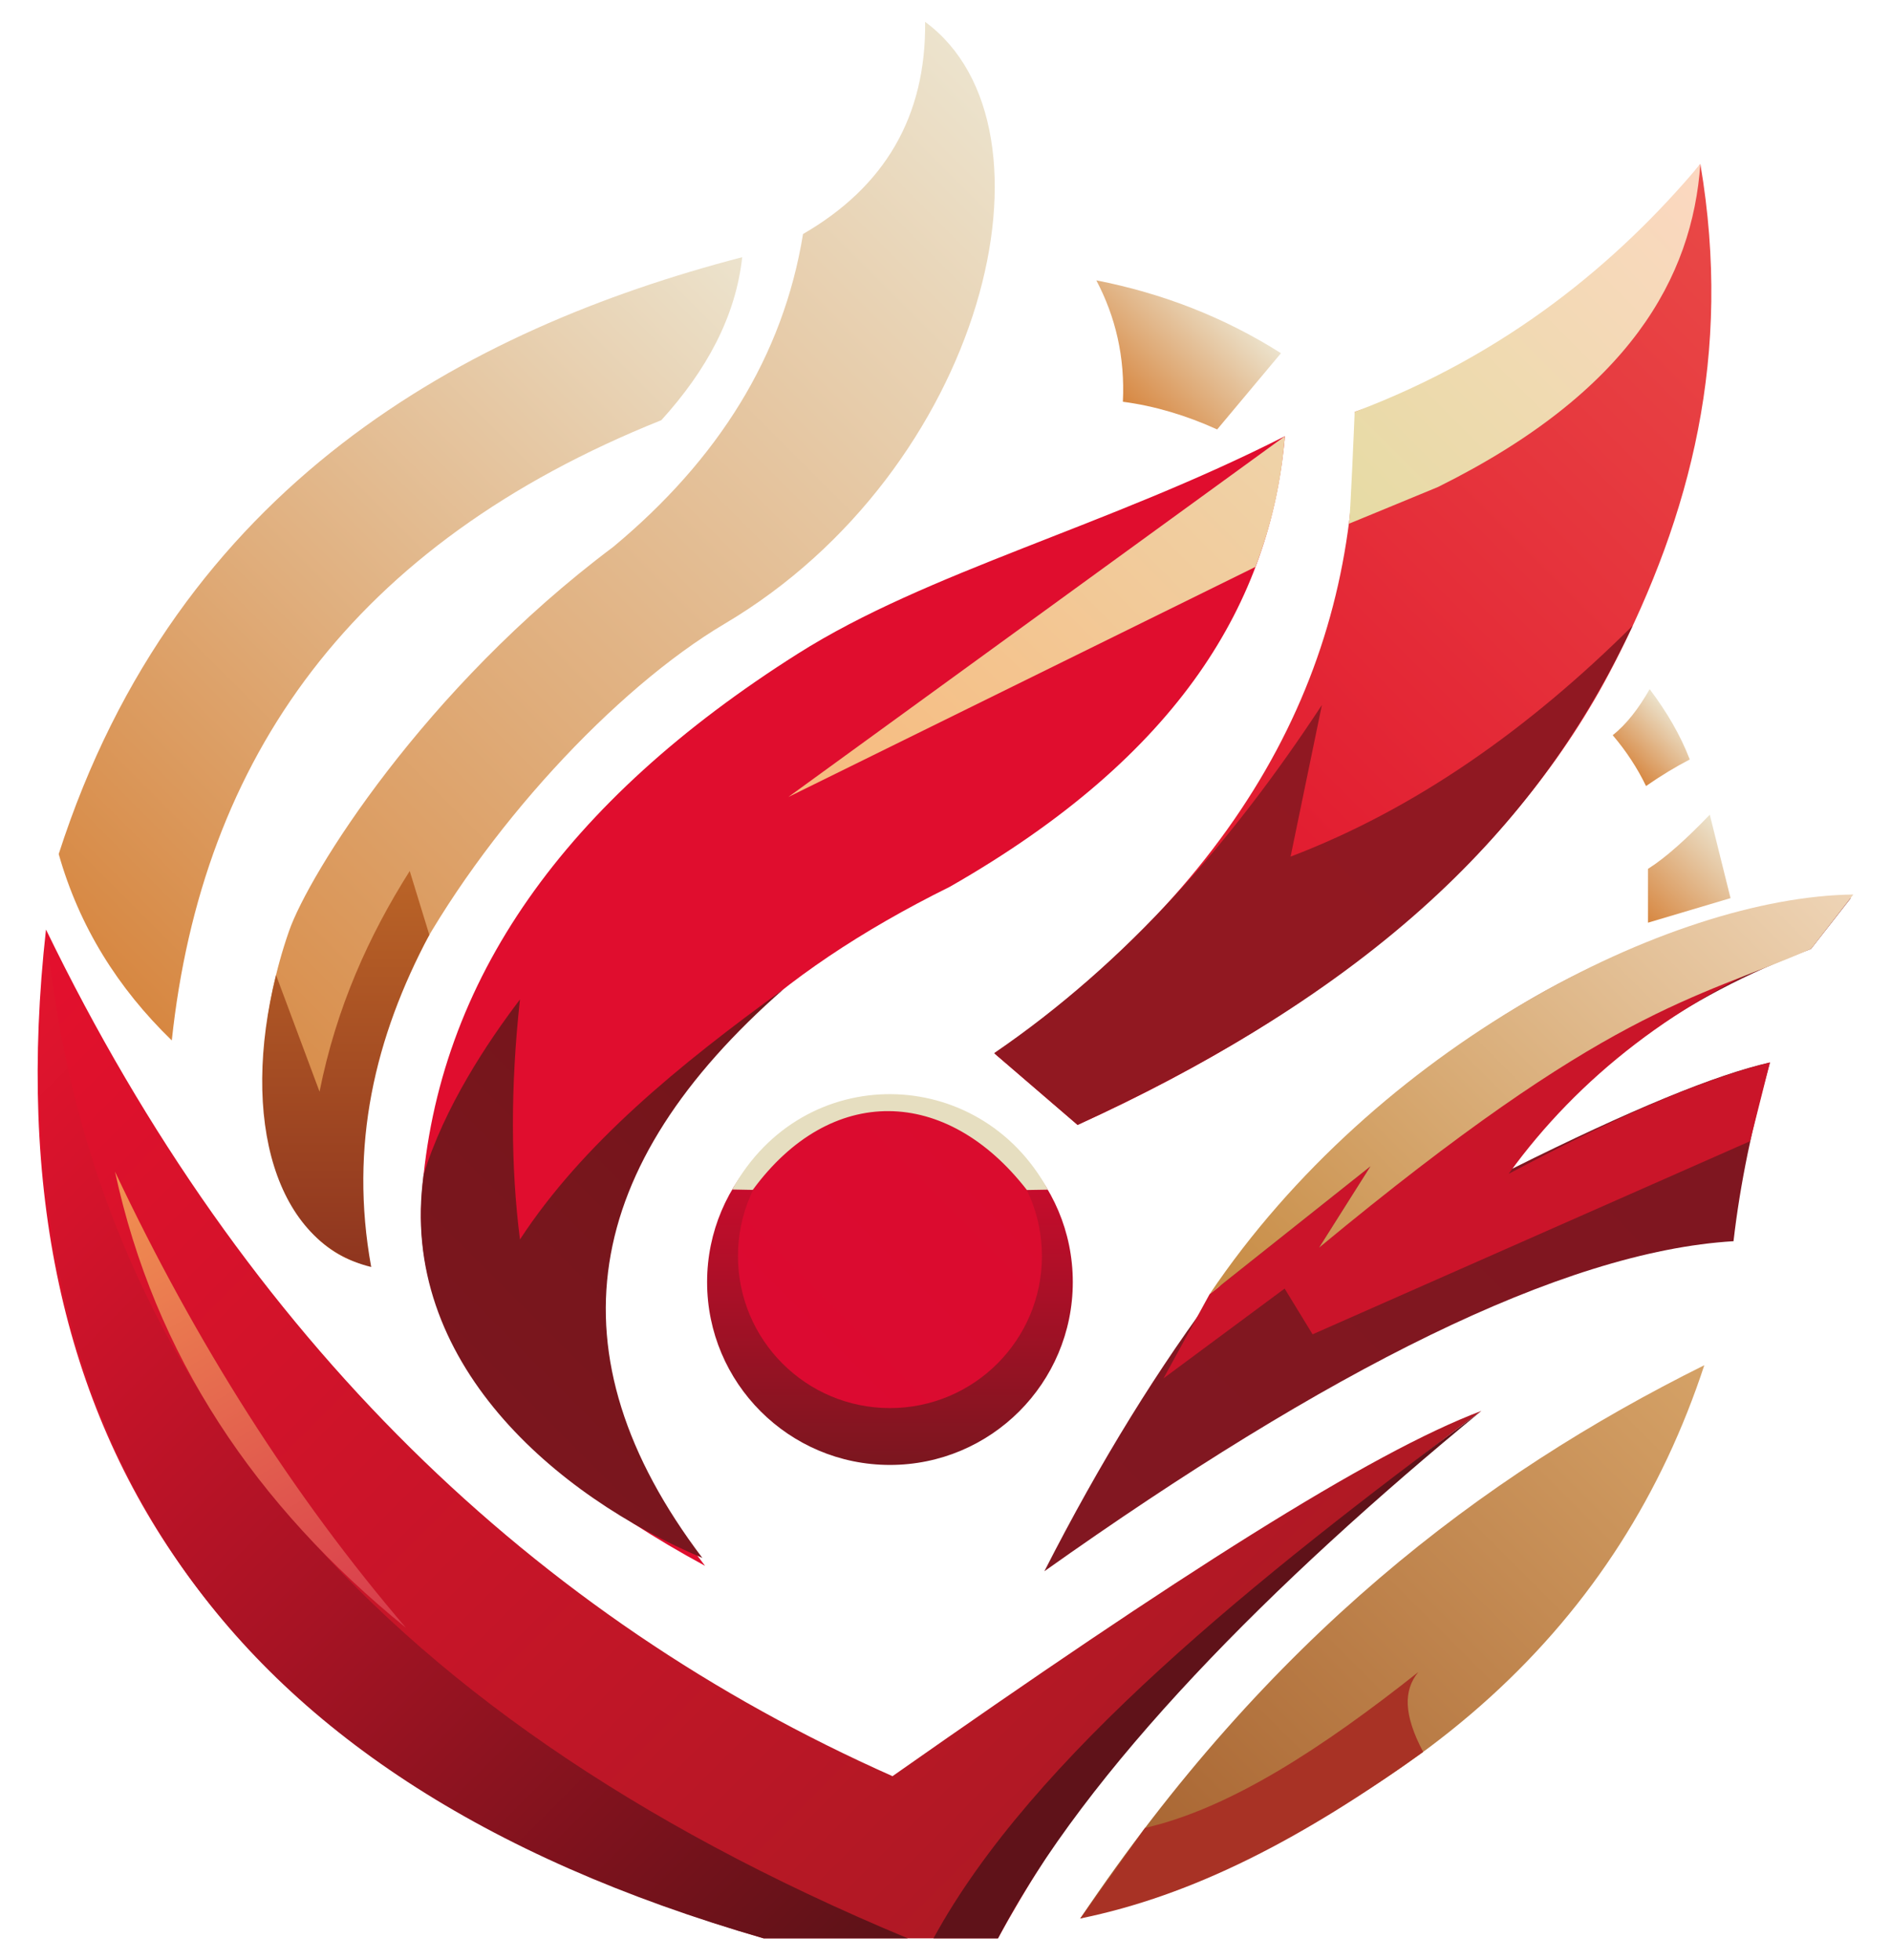
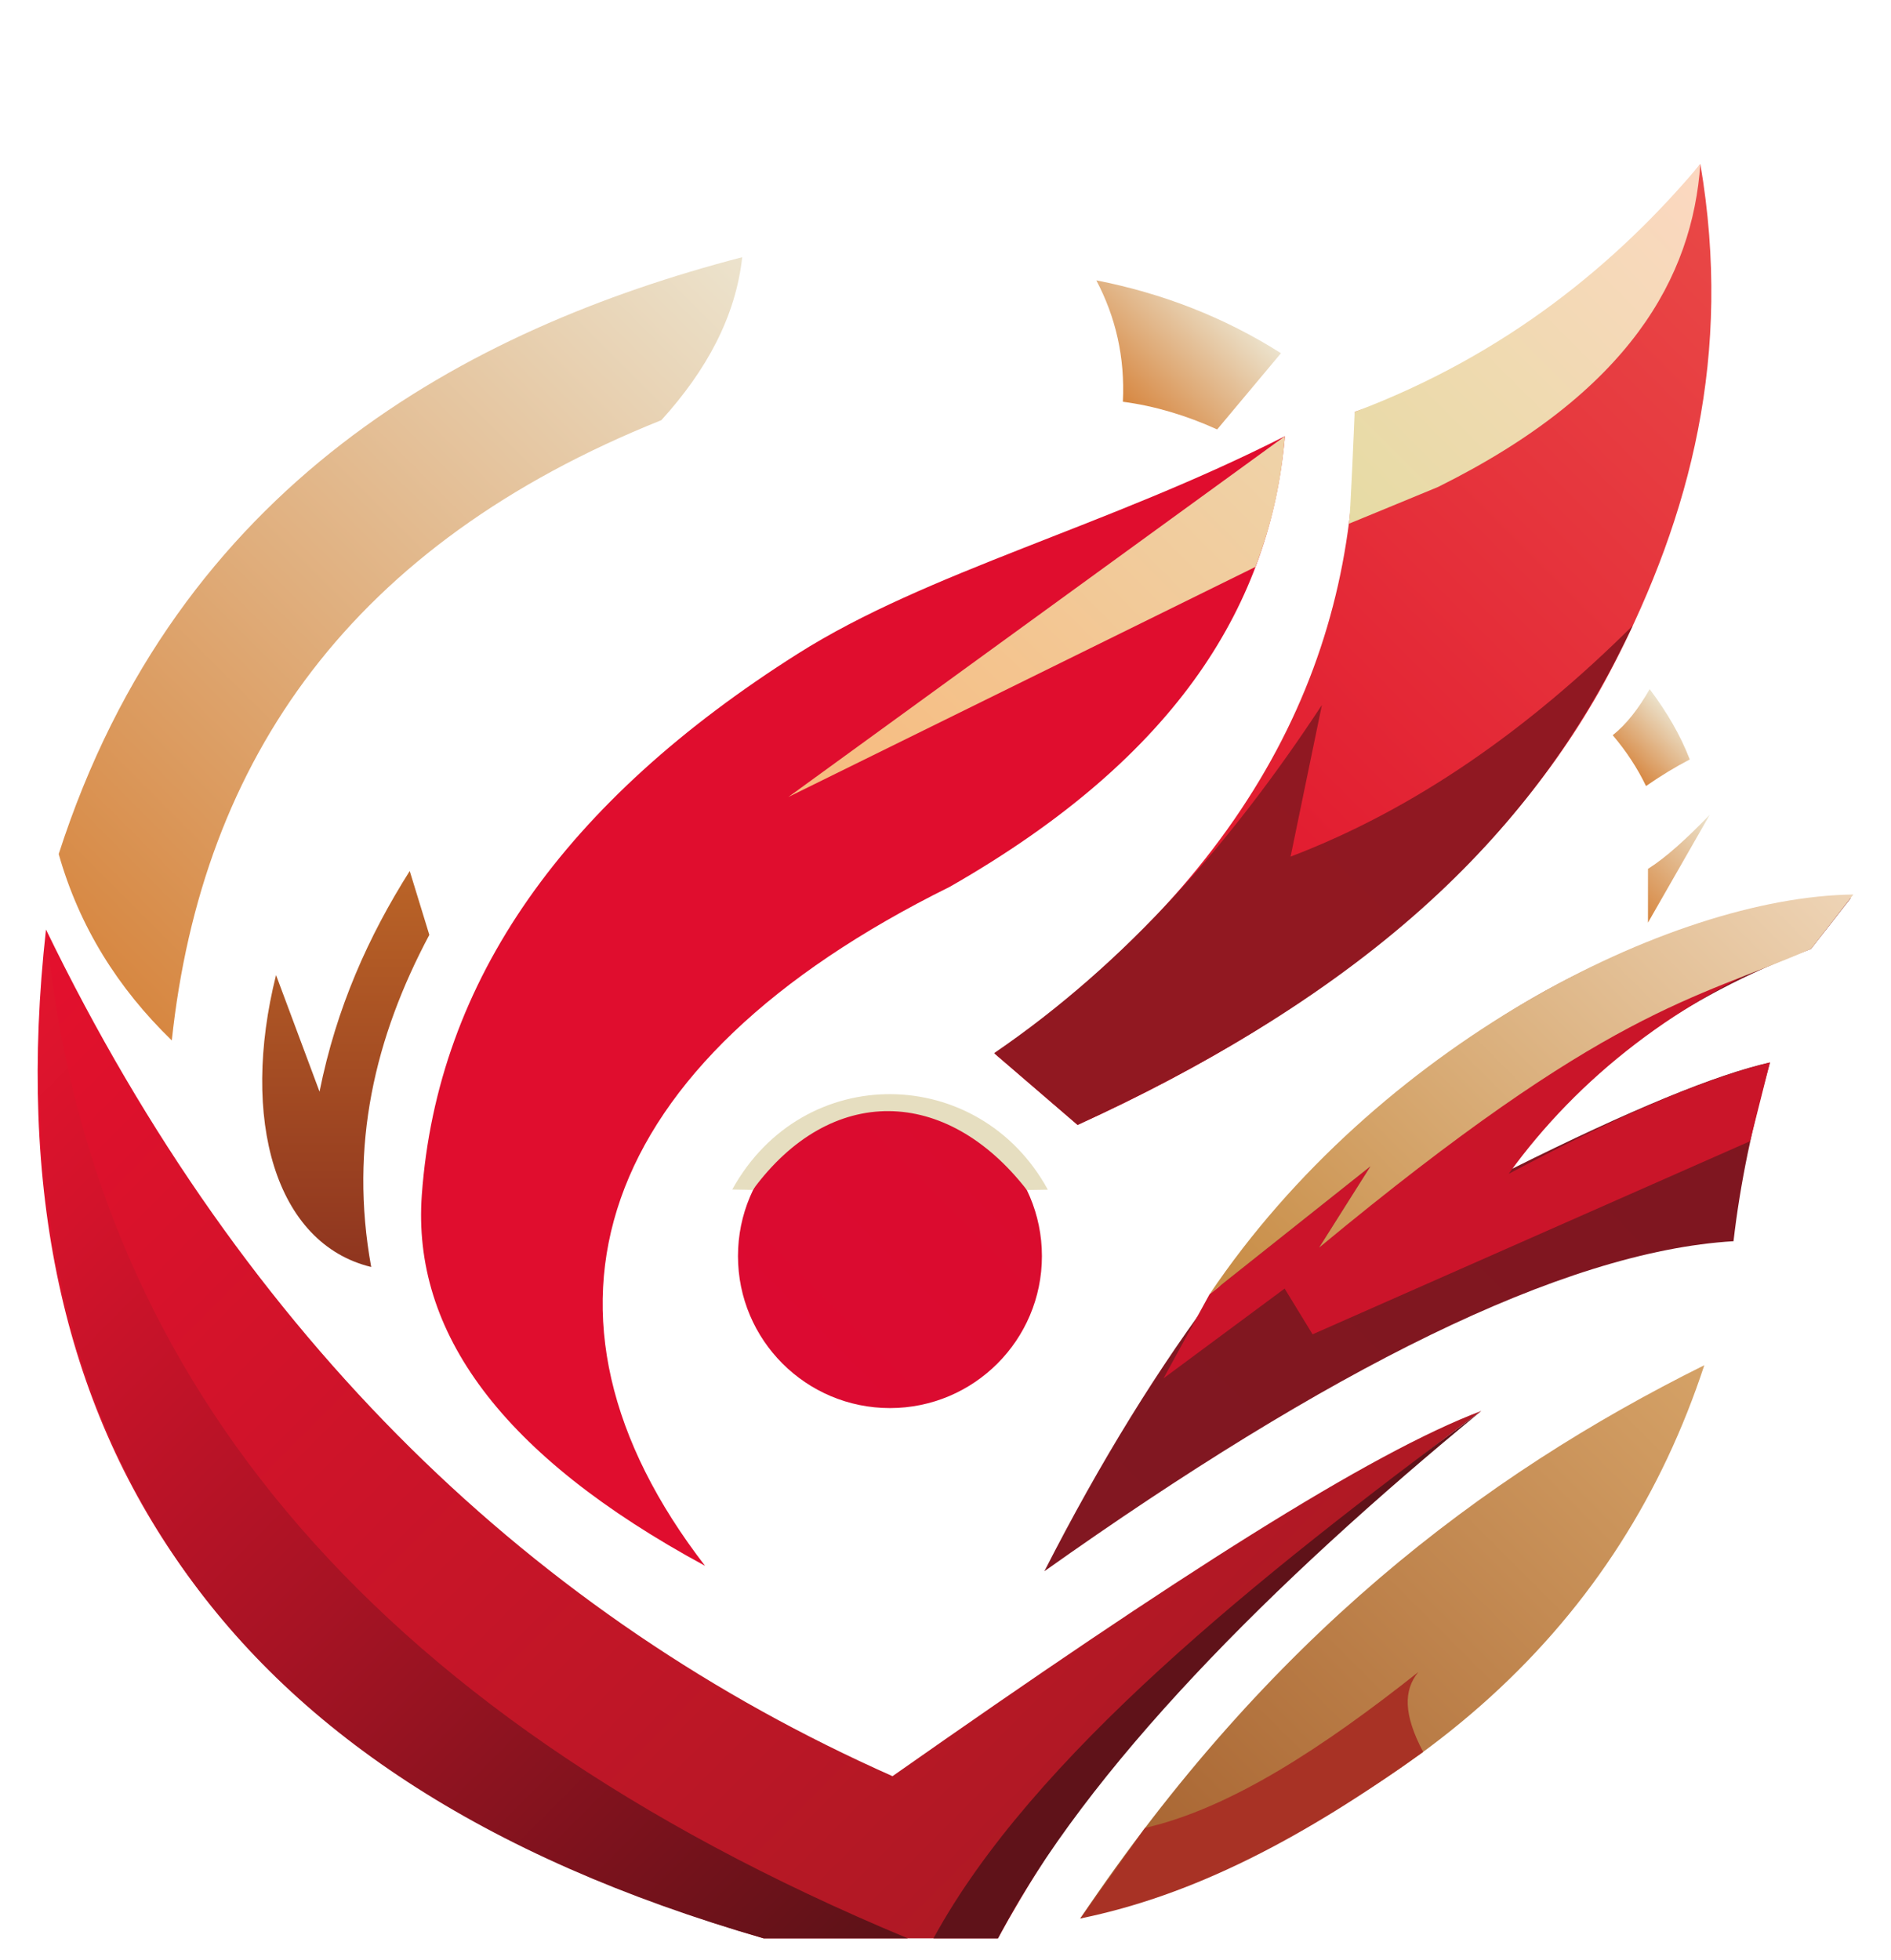
<svg xmlns="http://www.w3.org/2000/svg" xmlns:xlink="http://www.w3.org/1999/xlink" id="Capa_2" data-name="Capa 2" viewBox="0 0 590.43 612">
  <defs>
    <style>
      .cls-1 {
        fill: url(#Degradado_sin_nombre_10-4);
      }

      .cls-1, .cls-2, .cls-3, .cls-4, .cls-5, .cls-6, .cls-7, .cls-8, .cls-9, .cls-10, .cls-11, .cls-12, .cls-13, .cls-14, .cls-15, .cls-16, .cls-17, .cls-18, .cls-19, .cls-20, .cls-21, .cls-22, .cls-23, .cls-24 {
        stroke-width: 0px;
      }

      .cls-2 {
        fill: url(#Degradado_sin_nombre_10-3);
      }

      .cls-3 {
        fill: url(#Degradado_sin_nombre_126);
      }

      .cls-4 {
        fill: url(#Degradado_sin_nombre_123);
      }

      .cls-5 {
        fill: url(#Degradado_sin_nombre_69);
      }

      .cls-6 {
        fill: url(#Degradado_sin_nombre_10-5);
      }

      .cls-7 {
        fill: url(#Degradado_sin_nombre_116);
      }

      .cls-8 {
        fill: url(#Degradado_sin_nombre_10-2);
      }

      .cls-9 {
        fill: #a83225;
      }

      .cls-10 {
        fill: url(#Degradado_sin_nombre_96);
      }

      .cls-11 {
        fill: url(#Degradado_sin_nombre_103);
      }

      .cls-12 {
        fill: url(#Degradado_sin_nombre_113);
      }

      .cls-13 {
        fill: url(#Degradado_sin_nombre_88);
      }

      .cls-14 {
        fill: url(#Degradado_sin_nombre_119);
      }

      .cls-15 {
        fill: url(#Degradado_sin_nombre_91);
      }

      .cls-16 {
        fill: url(#Degradado_sin_nombre_85);
      }

      .cls-17 {
        fill: url(#Degradado_sin_nombre_75);
      }

      .cls-18 {
        fill: url(#Degradado_sin_nombre_42);
      }

      .cls-19 {
        fill: url(#Degradado_sin_nombre_83);
      }

      .cls-20 {
        fill: url(#Degradado_sin_nombre_130);
      }

      .cls-21 {
        fill: url(#Degradado_sin_nombre_10);
      }

      .cls-22 {
        fill: url(#Degradado_sin_nombre_109);
      }

      .cls-23 {
        fill: url(#Degradado_sin_nombre_54);
      }

      .cls-24 {
        fill: url(#Degradado_sin_nombre_25);
      }
    </style>
    <linearGradient id="Degradado_sin_nombre_10" data-name="Degradado sin nombre 10" x1="19.58" y1="290.8" x2="230.9" y2="79.47" gradientUnits="userSpaceOnUse">
      <stop offset="0" stop-color="#d78741" />
      <stop offset="1" stop-color="#ece3cd" />
    </linearGradient>
    <linearGradient id="Degradado_sin_nombre_10-2" data-name="Degradado sin nombre 10" x1="57.83" y1="345.34" x2="342.96" y2="60.21" xlink:href="#Degradado_sin_nombre_10" />
    <linearGradient id="Degradado_sin_nombre_119" data-name="Degradado sin nombre 119" x1="107.96" y1="395.56" x2="107.96" y2="271.93" gradientUnits="userSpaceOnUse">
      <stop offset="0" stop-color="#8f351f" />
      <stop offset="1" stop-color="#ba6427" />
    </linearGradient>
    <linearGradient id="Degradado_sin_nombre_10-3" data-name="Degradado sin nombre 10" x1="348.57" y1="123.4" x2="380.83" y2="91.14" xlink:href="#Degradado_sin_nombre_10" />
    <linearGradient id="Degradado_sin_nombre_109" data-name="Degradado sin nombre 109" x1="310.7" y1="329.09" x2="559.74" y2="80.05" gradientUnits="userSpaceOnUse">
      <stop offset="0" stop-color="#df0926" />
      <stop offset="1" stop-color="#e94947" />
    </linearGradient>
    <linearGradient id="Degradado_sin_nombre_113" data-name="Degradado sin nombre 113" x1="420.95" y1="163.31" x2="531.98" y2="52.28" gradientUnits="userSpaceOnUse">
      <stop offset="0" stop-color="#e6dba4" />
      <stop offset="1" stop-color="#fcd8c1" />
    </linearGradient>
    <linearGradient id="Degradado_sin_nombre_116" data-name="Degradado sin nombre 116" x1="331.09" y1="349.48" x2="497.54" y2="183.03" gradientUnits="userSpaceOnUse">
      <stop offset="0" stop-color="#911821" />
      <stop offset="1" stop-color="#901822" />
    </linearGradient>
    <linearGradient id="Degradado_sin_nombre_10-4" data-name="Degradado sin nombre 10" x1="508.01" y1="239.47" x2="523.7" y2="223.78" xlink:href="#Degradado_sin_nombre_10" />
    <linearGradient id="Degradado_sin_nombre_10-5" data-name="Degradado sin nombre 10" x1="514.88" y1="288.39" x2="541.39" y2="261.88" xlink:href="#Degradado_sin_nombre_10" />
    <linearGradient id="Degradado_sin_nombre_91" data-name="Degradado sin nombre 91" x1="344.13" y1="508.58" x2="575.1" y2="277.61" gradientUnits="userSpaceOnUse">
      <stop offset="0" stop-color="#821721" />
      <stop offset="1" stop-color="#7e161f" />
    </linearGradient>
    <linearGradient id="Degradado_sin_nombre_96" data-name="Degradado sin nombre 96" x1="387.59" y1="454.63" x2="555.51" y2="286.71" gradientUnits="userSpaceOnUse">
      <stop offset="0" stop-color="#cb142a" />
      <stop offset="1" stop-color="#ca1529" />
    </linearGradient>
    <linearGradient id="Degradado_sin_nombre_103" data-name="Degradado sin nombre 103" x1="395.89" y1="422.21" x2="558.75" y2="259.34" gradientUnits="userSpaceOnUse">
      <stop offset="0" stop-color="#c78b43" />
      <stop offset="1" stop-color="#eed4b6" />
    </linearGradient>
    <linearGradient id="Degradado_sin_nombre_83" data-name="Degradado sin nombre 83" x1="144.95" y1="429.94" x2="419.95" y2="154.94" gradientUnits="userSpaceOnUse">
      <stop offset="0" stop-color="#e00d2e" />
      <stop offset="1" stop-color="#e00d2e" />
    </linearGradient>
    <linearGradient id="Degradado_sin_nombre_85" data-name="Degradado sin nombre 85" x1="151.89" y1="438.16" x2="262.99" y2="327.06" gradientUnits="userSpaceOnUse">
      <stop offset="0" stop-color="#7b161e" />
      <stop offset="1" stop-color="#73151a" />
    </linearGradient>
    <linearGradient id="Degradado_sin_nombre_88" data-name="Degradado sin nombre 88" x1="264.64" y1="267.34" x2="398.49" y2="133.48" gradientUnits="userSpaceOnUse">
      <stop offset="0" stop-color="#f7ba7d" />
      <stop offset="1" stop-color="#efd3a9" />
    </linearGradient>
    <linearGradient id="Degradado_sin_nombre_69" data-name="Degradado sin nombre 69" x1="354.6" y1="562.16" x2="48.5" y2="256.07" gradientUnits="userSpaceOnUse">
      <stop offset="0" stop-color="#ae1924" />
      <stop offset="1" stop-color="#e4102d" />
    </linearGradient>
    <linearGradient id="Degradado_sin_nombre_75" data-name="Degradado sin nombre 75" x1="265.94" y1="622.7" x2="-25.91" y2="330.84" gradientUnits="userSpaceOnUse">
      <stop offset="0" stop-color="#5c1218" />
      <stop offset=".03" stop-color="#601218" />
      <stop offset=".49" stop-color="#a71324" />
      <stop offset=".83" stop-color="#d3132b" />
      <stop offset="1" stop-color="#e4142e" />
    </linearGradient>
    <linearGradient id="Degradado_sin_nombre_42" data-name="Degradado sin nombre 42" x1="118.57" y1="512.93" x2="34.2" y2="366.8" gradientUnits="userSpaceOnUse">
      <stop offset="0" stop-color="#d83a4c" />
      <stop offset="1" stop-color="#f19251" />
    </linearGradient>
    <linearGradient id="Degradado_sin_nombre_54" data-name="Degradado sin nombre 54" x1="292.96" y1="606.68" x2="460.84" y2="438.8" gradientUnits="userSpaceOnUse">
      <stop offset="0" stop-color="#5f1219" />
      <stop offset="1" stop-color="#5f1219" />
    </linearGradient>
    <linearGradient id="Degradado_sin_nombre_25" data-name="Degradado sin nombre 25" x1="348.39" y1="610.07" x2="532.18" y2="426.28" gradientUnits="userSpaceOnUse">
      <stop offset="0" stop-color="#a35e2c" />
      <stop offset="1" stop-color="#d5a267" />
    </linearGradient>
    <linearGradient id="Degradado_sin_nombre_123" data-name="Degradado sin nombre 123" x1="277.87" y1="457.37" x2="277.87" y2="343.18" gradientUnits="userSpaceOnUse">
      <stop offset="0" stop-color="#7b161f" />
      <stop offset="1" stop-color="#de0930" />
    </linearGradient>
    <linearGradient id="Degradado_sin_nombre_126" data-name="Degradado sin nombre 126" x1="244.32" y1="425.72" x2="311.43" y2="358.61" gradientUnits="userSpaceOnUse">
      <stop offset="0" stop-color="#dc0a31" />
      <stop offset="1" stop-color="#da0c2e" />
    </linearGradient>
    <linearGradient id="Degradado_sin_nombre_130" data-name="Degradado sin nombre 130" x1="252.41" y1="395.16" x2="303.38" y2="344.2" gradientUnits="userSpaceOnUse">
      <stop offset="0" stop-color="#e6dec0" />
      <stop offset="1" stop-color="#e6dec0" />
    </linearGradient>
  </defs>
  <path class="cls-21" d="M53.63,324.82c-16.82-16.29-28.88-35.51-35.3-58.18,37.14-115.46,127.38-163.94,213.41-186.34-2.03,18.5-11.1,35.3-25.25,50.88-96.46,38.65-143.44,105.48-152.85,193.64Z" />
-   <path class="cls-8" d="M115.51,395.16c-30.82-5.55-42.43-55.31-25.25-104.52,6.14-17.6,41.92-75.48,101.23-119.91,32.7-27.21,53.05-59.52,59.24-97.67,25.53-14.76,38.45-36.72,38.12-66.24,44.99,33.13,18.25,140.07-62.54,187.89-34.37,20.34-75.43,64.67-98.28,107.89-19.76,37.37-15.29,80.88-12.52,92.56Z" />
  <path class="cls-14" d="M86.19,304.42l13.58,36.4c5.24-26.23,15.34-48.63,28.16-68.89l6.12,19.94c-16.97,31.87-25.05,65.69-18.15,103.69-30.01-7.28-40.95-46.18-29.71-91.14Z" />
  <path class="cls-2" d="M342.31,87.53c5.98,11.34,8.97,23.88,8.29,37.9,9.9,1.3,19.71,4.23,29.44,8.64l19.92-23.8c-17.85-11.31-37.13-18.72-57.65-22.74Z" />
  <g>
    <path class="cls-22" d="M310.67,329.05c82.99-59.01,113.92-126.94,112.3-200.45,47.15-15.49,81.44-42.84,107.94-77.39,10.12,59.61-3.1,109.57-26.99,156.14-30.75,59.95-88.48,108.04-167.46,143.85l-25.78-22.15Z" />
    <path class="cls-12" d="M422.97,128.6s-1.41,34.64-1.81,34.91c-.12.08,27.81-11.46,27.81-11.46,59.97-29.76,79.46-65.58,81.93-100.84-25.98,30.96-60.59,59.56-107.94,77.39Z" />
    <path class="cls-7" d="M310.4,328.79c41.7-28.48,74.39-66.16,102.34-108.69l-9.78,47.34c38.84-14.79,74.31-39.79,106.85-72.14-26.34,55.84-71.12,109.03-173.36,155.9l-26.05-22.41Z" />
  </g>
  <path class="cls-1" d="M503.53,229.53c4.33-3.4,8.12-8.36,11.55-14.37,5.35,7.09,9.62,14.39,12.52,21.95-4.23,2.19-8.76,4.9-13.66,8.29-2.7-5.62-6.18-10.9-10.4-15.87Z" />
-   <path class="cls-6" d="M514.55,288.06v-16.79c5.54-3.49,12.09-9.42,19.3-16.92l6.48,26.05-25.78,7.67Z" />
+   <path class="cls-6" d="M514.55,288.06v-16.79c5.54-3.49,12.09-9.42,19.3-16.92Z" />
  <g>
    <path class="cls-15" d="M326.09,490.54c69.91-137.08,154.88-202.15,251.79-210.14l-12.43,15.87c-39.92,15.01-71.59,37.42-93.39,68.67,37.08-18.51,63.75-29.46,80.57-33.23-5.38,19.12-9.3,37.76-11.37,55.8-53.62,3.22-127.07,40.53-215.17,103.04Z" />
    <path class="cls-10" d="M377.7,404.02l50.2-39.89-16.04,25.39c66.22-56.56,113.01-81.19,152.54-93.92-40.9,16.66-71.48,40.67-93.35,70.87,31.48-16.68,59.1-29.22,81.58-34.77l-6.21,24.59-136.59,60.29-8.73-14.28-37.82,28.03,14.41-26.31Z" />
    <path class="cls-11" d="M377.7,404.02c52.09-77.43,143.64-124.04,200.98-124.75l-13.22,16.99c-37.03,16.11-63.1,18.3-153.6,93.26l16.04-25.39-50.2,39.89Z" />
  </g>
  <g>
    <path class="cls-19" d="M220.14,488.86c-63.81-34.55-91.5-73.14-88.44-115.74,4.83-67.19,44.85-123.12,117.37-169.01,40.65-25.73,96.24-39.54,152.12-67.93-4.54,51.47-32.41,99.42-104.63,140.68-111.66,55.25-136.89,133.63-76.42,212Z" />
-     <path class="cls-16" d="M132.26,366.77c6.39-20.98,19.95-41.43,30.09-54.73-2.99,27.37-2.88,52.26,0,74.93,19.44-29.77,49.58-54.44,82.36-78.19-62.99,55.11-73.78,113.72-25.41,177.62-45.46-19.23-95.16-61.09-87.04-119.62Z" />
    <path class="cls-13" d="M401.19,136.18l-155.05,112.65,145.84-71.84c5.23-13.51,8.11-27.12,9.21-40.81Z" />
  </g>
  <g>
    <path class="cls-5" d="M14.36,290.21c62.36,128.57,152.96,214.87,264.31,264.32,89-62.51,149.11-100.94,183.87-114.04-62.86,46.03-115.22,99.49-150.95,164.68h-73.14C72.41,556.26-3.7,452.14,14.36,290.21Z" />
    <path class="cls-17" d="M14.49,290.44C-.46,444.4,62.77,554.59,238.45,605.17h45.01C111.92,533.7,27.38,426.13,14.49,290.44Z" />
-     <path class="cls-18" d="M35.91,365.81c12.38,57.37,43.79,104.21,90.84,142.4-35.4-41.35-65.58-88.93-90.84-142.4Z" />
    <path class="cls-23" d="M311.59,605.17c27.46-52.76,85.86-111.25,150.95-164.68-70.13,51.96-140.22,108.06-171.09,164.68h20.14Z" />
  </g>
  <g>
    <path class="cls-24" d="M337.29,598.96c58.86-87.52,125.23-138.14,194.85-172.73-26.14,79.46-87.17,139.25-194.85,172.73Z" />
    <path class="cls-9" d="M337.29,598.96l20.22-28.27c26.73-6.14,55.64-25.14,85.33-48.66-4.62,5.64-4.67,13.25,1.52,24.93-38.06,27.36-72.02,44.85-107.07,52Z" />
  </g>
  <g>
-     <circle class="cls-4" cx="277.87" cy="400.27" r="57.09" />
    <circle class="cls-3" cx="277.87" cy="392.16" r="47.45" />
    <path class="cls-20" d="M228.63,371.37c22.22-40.23,77.11-39.17,98.53.05l-6.53.11c-25.16-32.44-61.26-33.23-85.59-.04l-6.41-.12Z" />
  </g>
</svg>